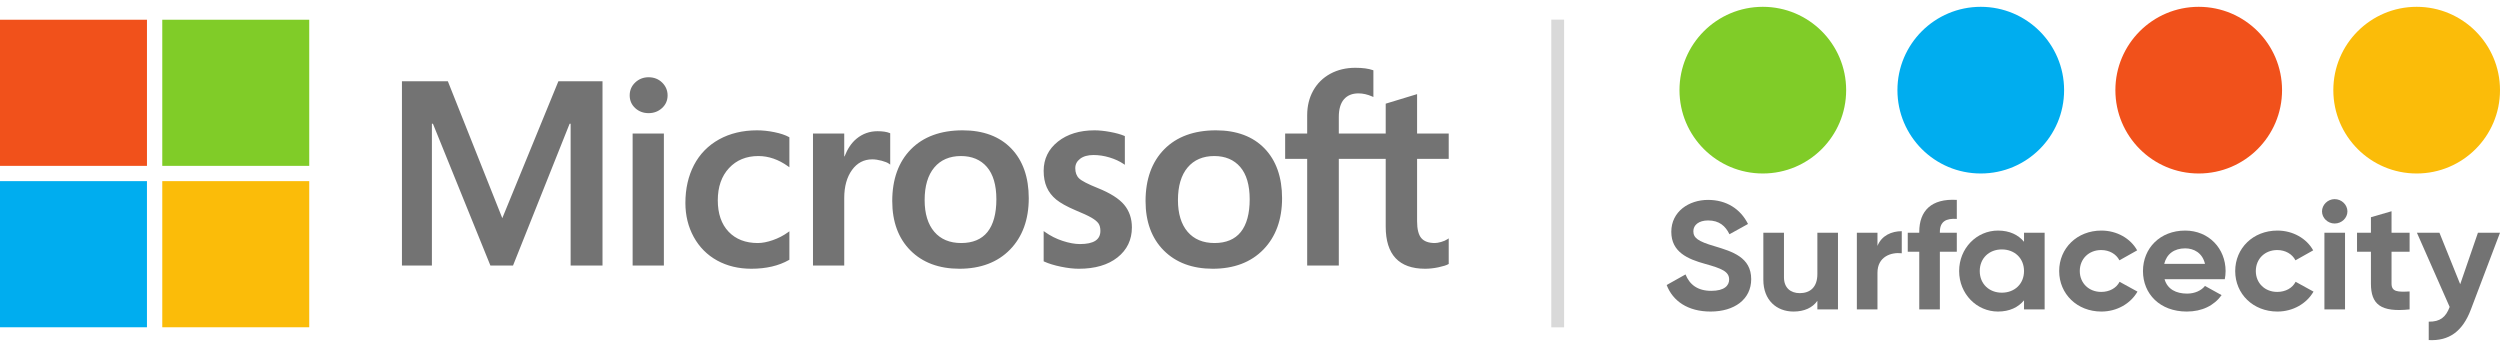
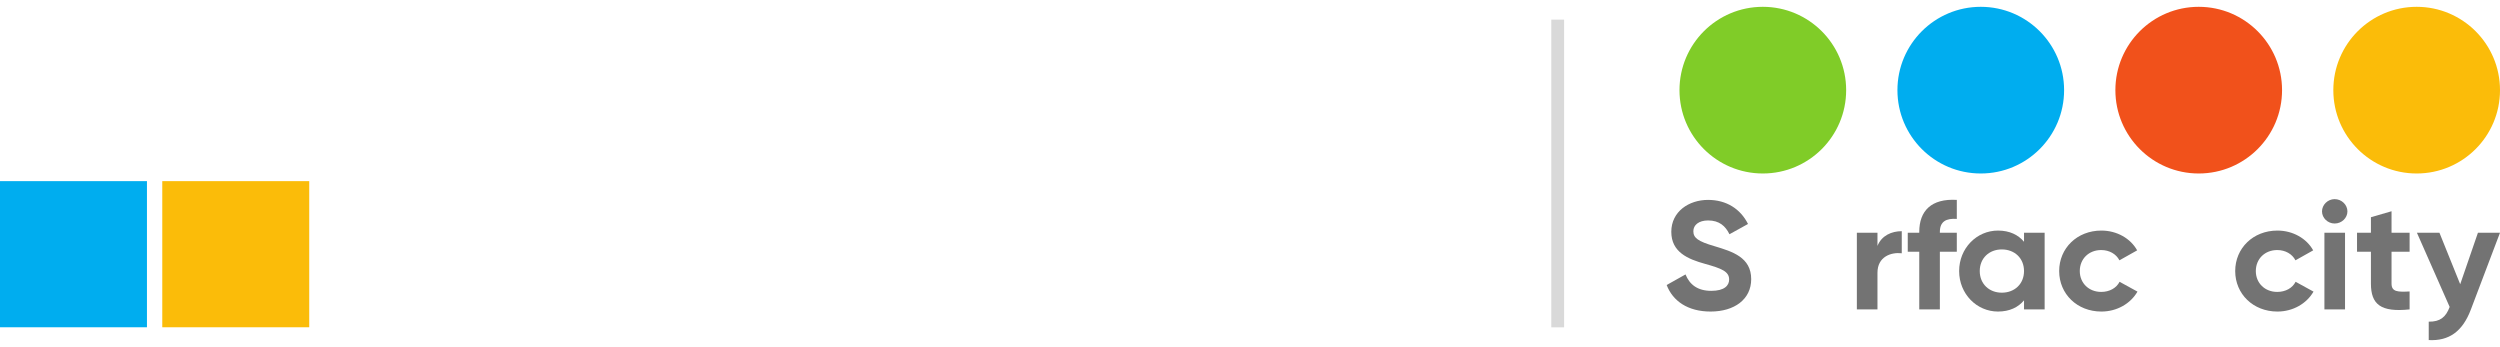
<svg xmlns="http://www.w3.org/2000/svg" width="281" height="39" viewBox="0 0 281 39" fill="none">
  <path d="M192.273 35.018C189.704 35.018 188.016 33.828 187.333 32.035L189.453 30.846C189.902 31.966 190.782 32.691 192.345 32.691C193.836 32.691 194.356 32.087 194.356 31.415C194.356 30.518 193.512 30.174 191.644 29.657C189.722 29.122 187.854 28.346 187.854 26.054C187.854 23.778 189.83 22.468 191.985 22.468C194.051 22.468 195.632 23.485 196.476 25.174L194.392 26.329C193.943 25.416 193.261 24.778 191.985 24.778C190.944 24.778 190.333 25.295 190.333 25.985C190.333 26.726 190.818 27.122 192.722 27.674C194.716 28.277 196.835 28.915 196.835 31.38C196.835 33.639 194.949 35.018 192.273 35.018Z" fill="#737373" />
-   <path d="M204.272 26.157H206.589V34.776H204.272V33.811C203.733 34.587 202.799 35.018 201.595 35.018C199.691 35.018 198.2 33.742 198.2 31.449V26.157H200.518V31.174C200.518 32.346 201.254 32.949 202.296 32.949C203.427 32.949 204.272 32.311 204.272 30.811V26.157Z" fill="#737373" />
  <path d="M211.028 27.64C211.495 26.467 212.627 25.985 213.758 25.985V28.467C212.555 28.329 211.028 28.846 211.028 30.656V34.776H208.711V26.157H211.028V27.64Z" fill="#737373" />
  <path d="M219.945 24.606C218.742 24.519 218.041 24.899 218.041 26.071V26.157H219.945V28.295H218.041V34.776H215.724V28.295H214.431V26.157H215.724V26.071C215.724 23.692 217.089 22.296 219.945 22.468V24.606Z" fill="#737373" />
  <path d="M227.5 26.157H229.817V34.776H227.5V33.759C226.853 34.535 225.883 35.018 224.572 35.018C222.183 35.018 220.207 33.035 220.207 30.467C220.207 27.898 222.183 25.916 224.572 25.916C225.883 25.916 226.853 26.398 227.5 27.174V26.157ZM225.003 32.897C226.44 32.897 227.5 31.915 227.5 30.467C227.5 29.019 226.44 28.036 225.003 28.036C223.584 28.036 222.524 29.019 222.524 30.467C222.524 31.915 223.584 32.897 225.003 32.897Z" fill="#737373" />
  <path d="M236.193 35.018C233.462 35.018 231.451 33.035 231.451 30.467C231.451 27.898 233.462 25.916 236.193 25.916C237.953 25.916 239.48 26.812 240.216 28.14L238.222 29.26C237.863 28.553 237.091 28.105 236.175 28.105C234.792 28.105 233.768 29.088 233.768 30.467C233.768 31.829 234.792 32.811 236.175 32.811C237.109 32.811 237.881 32.38 238.24 31.673L240.252 32.777C239.48 34.121 237.953 35.018 236.193 35.018Z" fill="#737373" />
-   <path d="M243.295 31.38C243.618 32.518 244.606 33.001 245.828 33.001C246.726 33.001 247.444 32.639 247.84 32.139L249.708 33.173C248.863 34.345 247.516 35.018 245.792 35.018C242.774 35.018 240.87 33.035 240.87 30.467C240.87 27.898 242.792 25.916 245.612 25.916C248.271 25.916 250.157 27.933 250.157 30.467C250.157 30.794 250.121 31.087 250.067 31.38H243.295ZM243.259 29.657H247.84C247.552 28.415 246.582 27.915 245.612 27.915C244.373 27.915 243.529 28.553 243.259 29.657Z" fill="#737373" />
  <path d="M255.979 35.018C253.249 35.018 251.237 33.035 251.237 30.467C251.237 27.898 253.249 25.916 255.979 25.916C257.739 25.916 259.266 26.812 260.002 28.14L258.009 29.26C257.649 28.553 256.877 28.105 255.961 28.105C254.578 28.105 253.554 29.088 253.554 30.467C253.554 31.829 254.578 32.811 255.961 32.811C256.895 32.811 257.667 32.38 258.027 31.673L260.038 32.777C259.266 34.121 257.739 35.018 255.979 35.018Z" fill="#737373" />
  <path d="M262.413 25.123C261.641 25.123 260.994 24.502 260.994 23.761C260.994 23.02 261.641 22.382 262.413 22.382C263.204 22.382 263.85 23.02 263.85 23.761C263.85 24.502 263.204 25.123 262.413 25.123ZM261.264 34.776V26.157H263.581V34.776H261.264Z" fill="#737373" />
  <path d="M270.839 28.295H268.809V31.88C268.809 32.811 269.51 32.828 270.839 32.76V34.776C267.588 35.121 266.492 34.208 266.492 31.88V28.295H264.929V26.157H266.492V24.416L268.809 23.744V26.157H270.839V28.295Z" fill="#737373" />
  <path d="M278.521 26.157H281L277.731 34.776C276.797 37.259 275.27 38.345 272.989 38.224V36.156C274.264 36.173 274.911 35.656 275.342 34.501L271.66 26.157H274.192L276.527 31.949L278.521 26.157Z" fill="#737373" />
  <circle cx="198.141" cy="10.133" r="9.367" fill="#80CC28" />
  <circle cx="222.638" cy="10.133" r="9.367" fill="#00ADEF" />
  <circle cx="247.136" cy="10.133" r="9.367" fill="#F1511B" />
  <circle cx="271.633" cy="10.133" r="9.367" fill="#FBBC09" />
  <g clip-path="url(#clip0_359_3919)">
-     <path d="M162.836 17.854V15.006H159.28V10.579L159.16 10.616L155.82 11.632L155.754 11.652V15.006H150.482V13.138C150.482 12.268 150.677 11.602 151.063 11.158C151.446 10.719 151.994 10.496 152.692 10.496C153.195 10.496 153.714 10.614 154.238 10.845L154.369 10.904V7.905L154.307 7.882C153.819 7.708 153.155 7.62 152.332 7.62C151.295 7.62 150.352 7.845 149.53 8.289C148.708 8.735 148.061 9.371 147.608 10.179C147.156 10.987 146.927 11.919 146.927 12.952V15.006H144.451V17.854H146.927V29.849H150.482V17.854H155.754V25.477C155.754 28.616 157.243 30.207 160.181 30.207C160.663 30.207 161.171 30.151 161.69 30.041C162.218 29.928 162.578 29.815 162.789 29.694L162.836 29.667V26.793L162.691 26.888C162.498 27.016 162.258 27.12 161.977 27.198C161.694 27.277 161.457 27.317 161.274 27.317C160.586 27.317 160.077 27.133 159.761 26.769C159.442 26.401 159.28 25.759 159.28 24.861V17.854H162.836ZM136.512 27.317C135.222 27.317 134.205 26.892 133.488 26.054C132.767 25.212 132.401 24.011 132.401 22.485C132.401 20.912 132.767 19.68 133.488 18.823C134.206 17.971 135.213 17.539 136.484 17.539C137.716 17.539 138.697 17.952 139.4 18.766C140.106 19.585 140.465 20.807 140.465 22.399C140.465 24.011 140.128 25.25 139.463 26.078C138.803 26.9 137.81 27.317 136.512 27.317ZM136.67 14.649C134.209 14.649 132.254 15.366 130.86 16.78C129.467 18.195 128.76 20.152 128.76 22.599C128.76 24.923 129.45 26.793 130.81 28.155C132.17 29.517 134.021 30.207 136.311 30.207C138.697 30.207 140.613 29.48 142.006 28.046C143.4 26.613 144.105 24.674 144.105 22.284C144.105 19.924 143.443 18.041 142.136 16.688C140.829 15.335 138.989 14.649 136.67 14.649ZM123.029 14.649C121.354 14.649 119.969 15.074 118.911 15.914C117.847 16.759 117.307 17.866 117.307 19.207C117.307 19.904 117.423 20.523 117.653 21.048C117.884 21.575 118.241 22.038 118.715 22.428C119.186 22.814 119.913 23.218 120.876 23.63C121.685 23.961 122.289 24.241 122.673 24.462C123.048 24.678 123.314 24.896 123.464 25.108C123.61 25.315 123.684 25.599 123.684 25.949C123.684 26.947 122.933 27.432 121.388 27.432C120.814 27.432 120.16 27.313 119.444 27.078C118.733 26.847 118.062 26.509 117.454 26.075L117.307 25.97V29.372L117.361 29.398C117.864 29.628 118.498 29.823 119.245 29.976C119.991 30.13 120.669 30.208 121.258 30.208C123.075 30.208 124.538 29.78 125.606 28.935C126.68 28.085 127.225 26.951 127.225 25.564C127.225 24.563 126.932 23.705 126.354 23.013C125.78 22.327 124.784 21.697 123.395 21.14C122.288 20.698 121.579 20.331 121.287 20.05C121.005 19.778 120.861 19.393 120.861 18.907C120.861 18.475 121.038 18.129 121.401 17.849C121.767 17.567 122.275 17.424 122.914 17.424C123.506 17.424 124.112 17.517 124.715 17.7C125.317 17.882 125.846 18.126 126.287 18.425L126.433 18.524V15.296L126.377 15.272C125.97 15.098 125.432 14.949 124.78 14.829C124.13 14.709 123.541 14.649 123.029 14.649ZM108.04 27.317C106.75 27.317 105.732 26.892 105.016 26.054C104.294 25.212 103.929 24.011 103.929 22.485C103.929 20.912 104.295 19.68 105.016 18.823C105.733 17.971 106.74 17.539 108.011 17.539C109.243 17.539 110.225 17.952 110.928 18.766C111.634 19.585 111.992 20.807 111.992 22.399C111.992 24.011 111.655 25.25 110.99 26.078C110.33 26.9 109.338 27.317 108.04 27.317ZM108.198 14.649C105.736 14.649 103.781 15.366 102.387 16.78C100.994 18.195 100.288 20.152 100.288 22.599C100.288 24.924 100.978 26.793 102.338 28.155C103.698 29.517 105.548 30.207 107.838 30.207C110.224 30.207 112.141 29.48 113.534 28.046C114.927 26.613 115.633 24.674 115.633 22.284C115.633 19.924 114.971 18.041 113.663 16.688C112.356 15.335 110.517 14.649 108.198 14.649ZM94.892 17.577V15.006H91.38V29.849H94.892V22.256C94.892 20.965 95.186 19.905 95.767 19.103C96.34 18.312 97.105 17.911 98.038 17.911C98.354 17.911 98.709 17.962 99.094 18.065C99.474 18.167 99.75 18.278 99.912 18.394L100.06 18.501V14.981L100.003 14.956C99.676 14.818 99.214 14.748 98.628 14.748C97.746 14.748 96.956 15.03 96.28 15.586C95.686 16.073 95.257 16.742 94.929 17.577H94.892ZM85.092 14.649C83.481 14.649 82.044 14.992 80.822 15.669C79.597 16.348 78.65 17.317 78.005 18.549C77.364 19.778 77.038 21.213 77.038 22.814C77.038 24.217 77.354 25.504 77.978 26.638C78.603 27.774 79.487 28.663 80.606 29.28C81.723 29.895 83.015 30.207 84.445 30.207C86.113 30.207 87.538 29.876 88.68 29.221L88.727 29.195V25.996L88.579 26.104C88.062 26.478 87.483 26.777 86.861 26.993C86.241 27.208 85.675 27.317 85.179 27.317C83.801 27.317 82.695 26.889 81.892 26.043C81.087 25.197 80.679 24.009 80.679 22.514C80.679 21.009 81.105 19.79 81.943 18.891C82.779 17.994 83.887 17.539 85.237 17.539C86.391 17.539 87.515 17.928 88.579 18.695L88.727 18.801V15.431L88.679 15.404C88.279 15.181 87.733 14.997 87.055 14.858C86.379 14.719 85.719 14.649 85.092 14.649ZM74.62 15.006H71.108V29.849H74.62V15.006ZM72.9 8.683C72.322 8.683 71.818 8.879 71.404 9.266C70.988 9.655 70.777 10.145 70.777 10.722C70.777 11.291 70.985 11.771 71.397 12.15C71.806 12.527 72.312 12.718 72.9 12.718C73.488 12.718 73.995 12.527 74.409 12.15C74.826 11.771 75.038 11.291 75.038 10.722C75.038 10.165 74.832 9.68 74.427 9.282C74.022 8.884 73.508 8.683 72.9 8.683ZM64.139 13.911V29.849H67.722V9.137H62.762L56.458 24.521L50.34 9.137H45.178V29.849H48.546V13.909H48.662L55.122 29.849H57.663L64.023 13.911H64.139Z" fill="#737373" />
-     <path d="M16.519 18.642H0V2.217H16.519V18.642Z" fill="#F1511B" />
-     <path d="M34.758 18.642H18.239V2.216H34.758V18.642Z" fill="#80CC28" />
    <path d="M16.518 36.783H0V20.358H16.518V36.783Z" fill="#00ADEF" />
    <path d="M34.758 36.783H18.239V20.358H34.758V36.783Z" fill="#FBBC09" />
  </g>
  <rect x="174.364" y="2.208" width="1.441" height="34.585" fill="#D9D9D9" />
  <defs>
    <clipPath id="clip0_359_3919">
      <rect width="162.836" height="34.585" fill="white" transform="translate(0 2.208)" />
    </clipPath>
  </defs>
</svg>